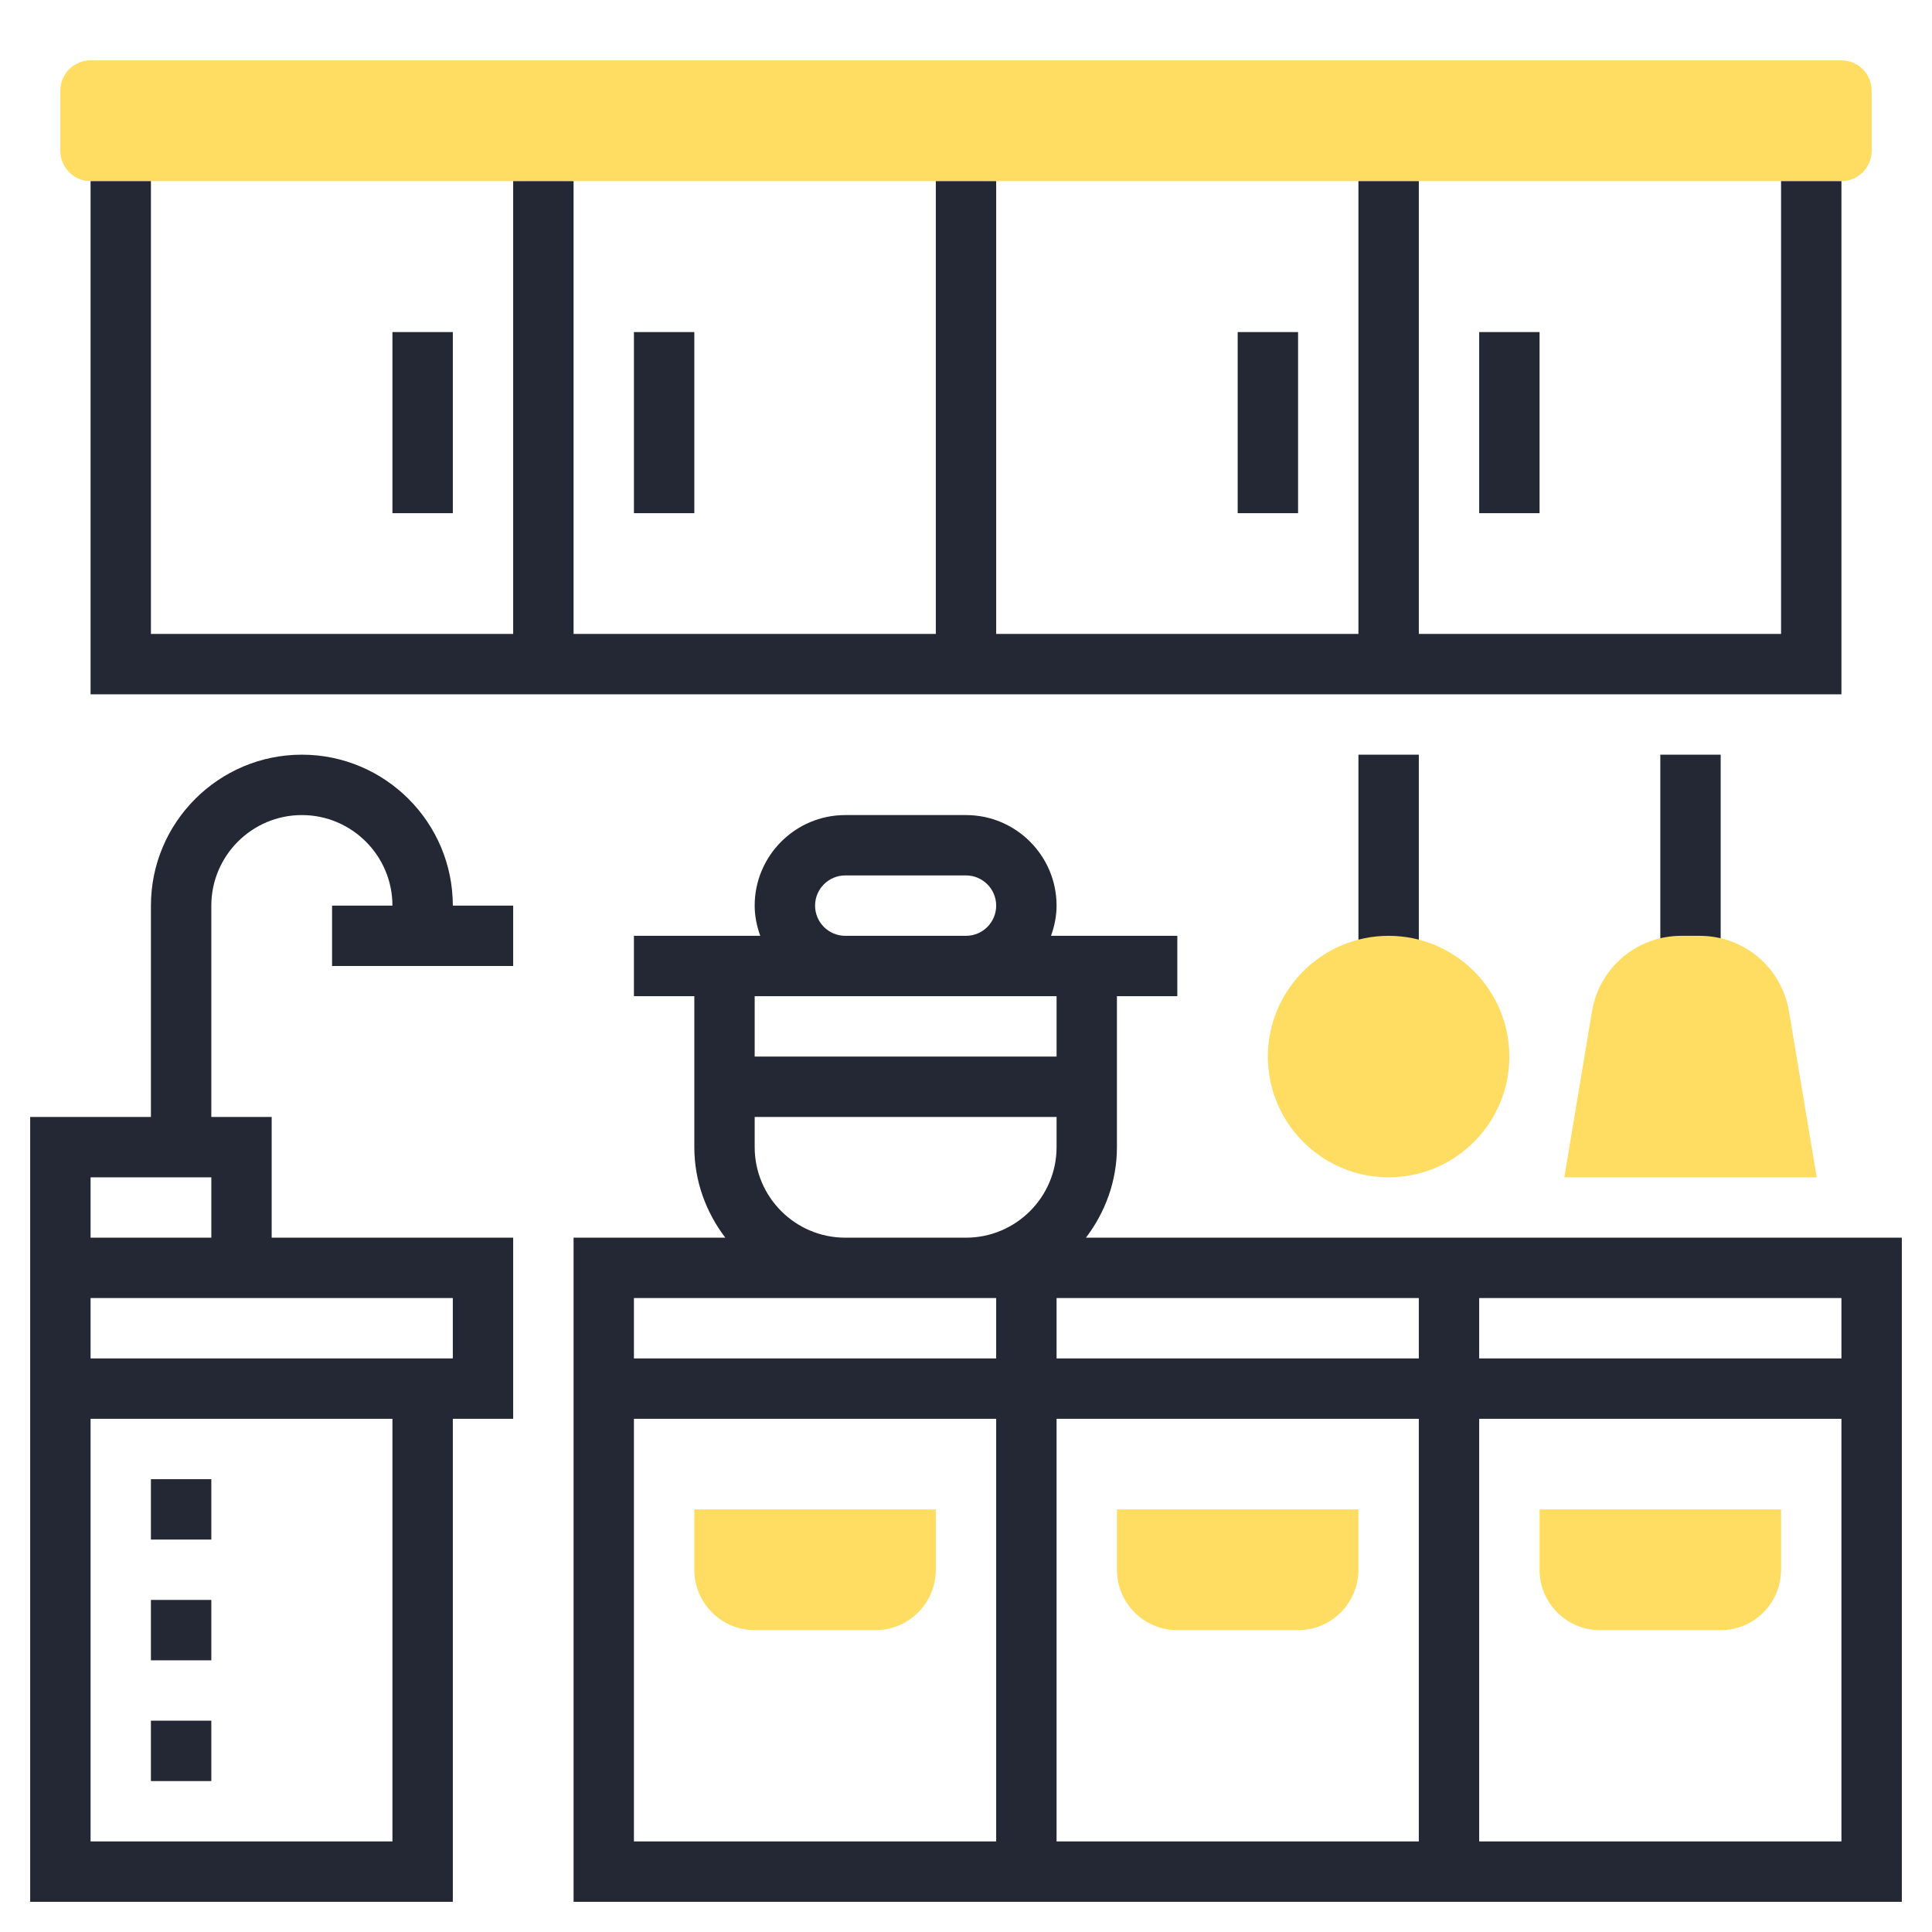
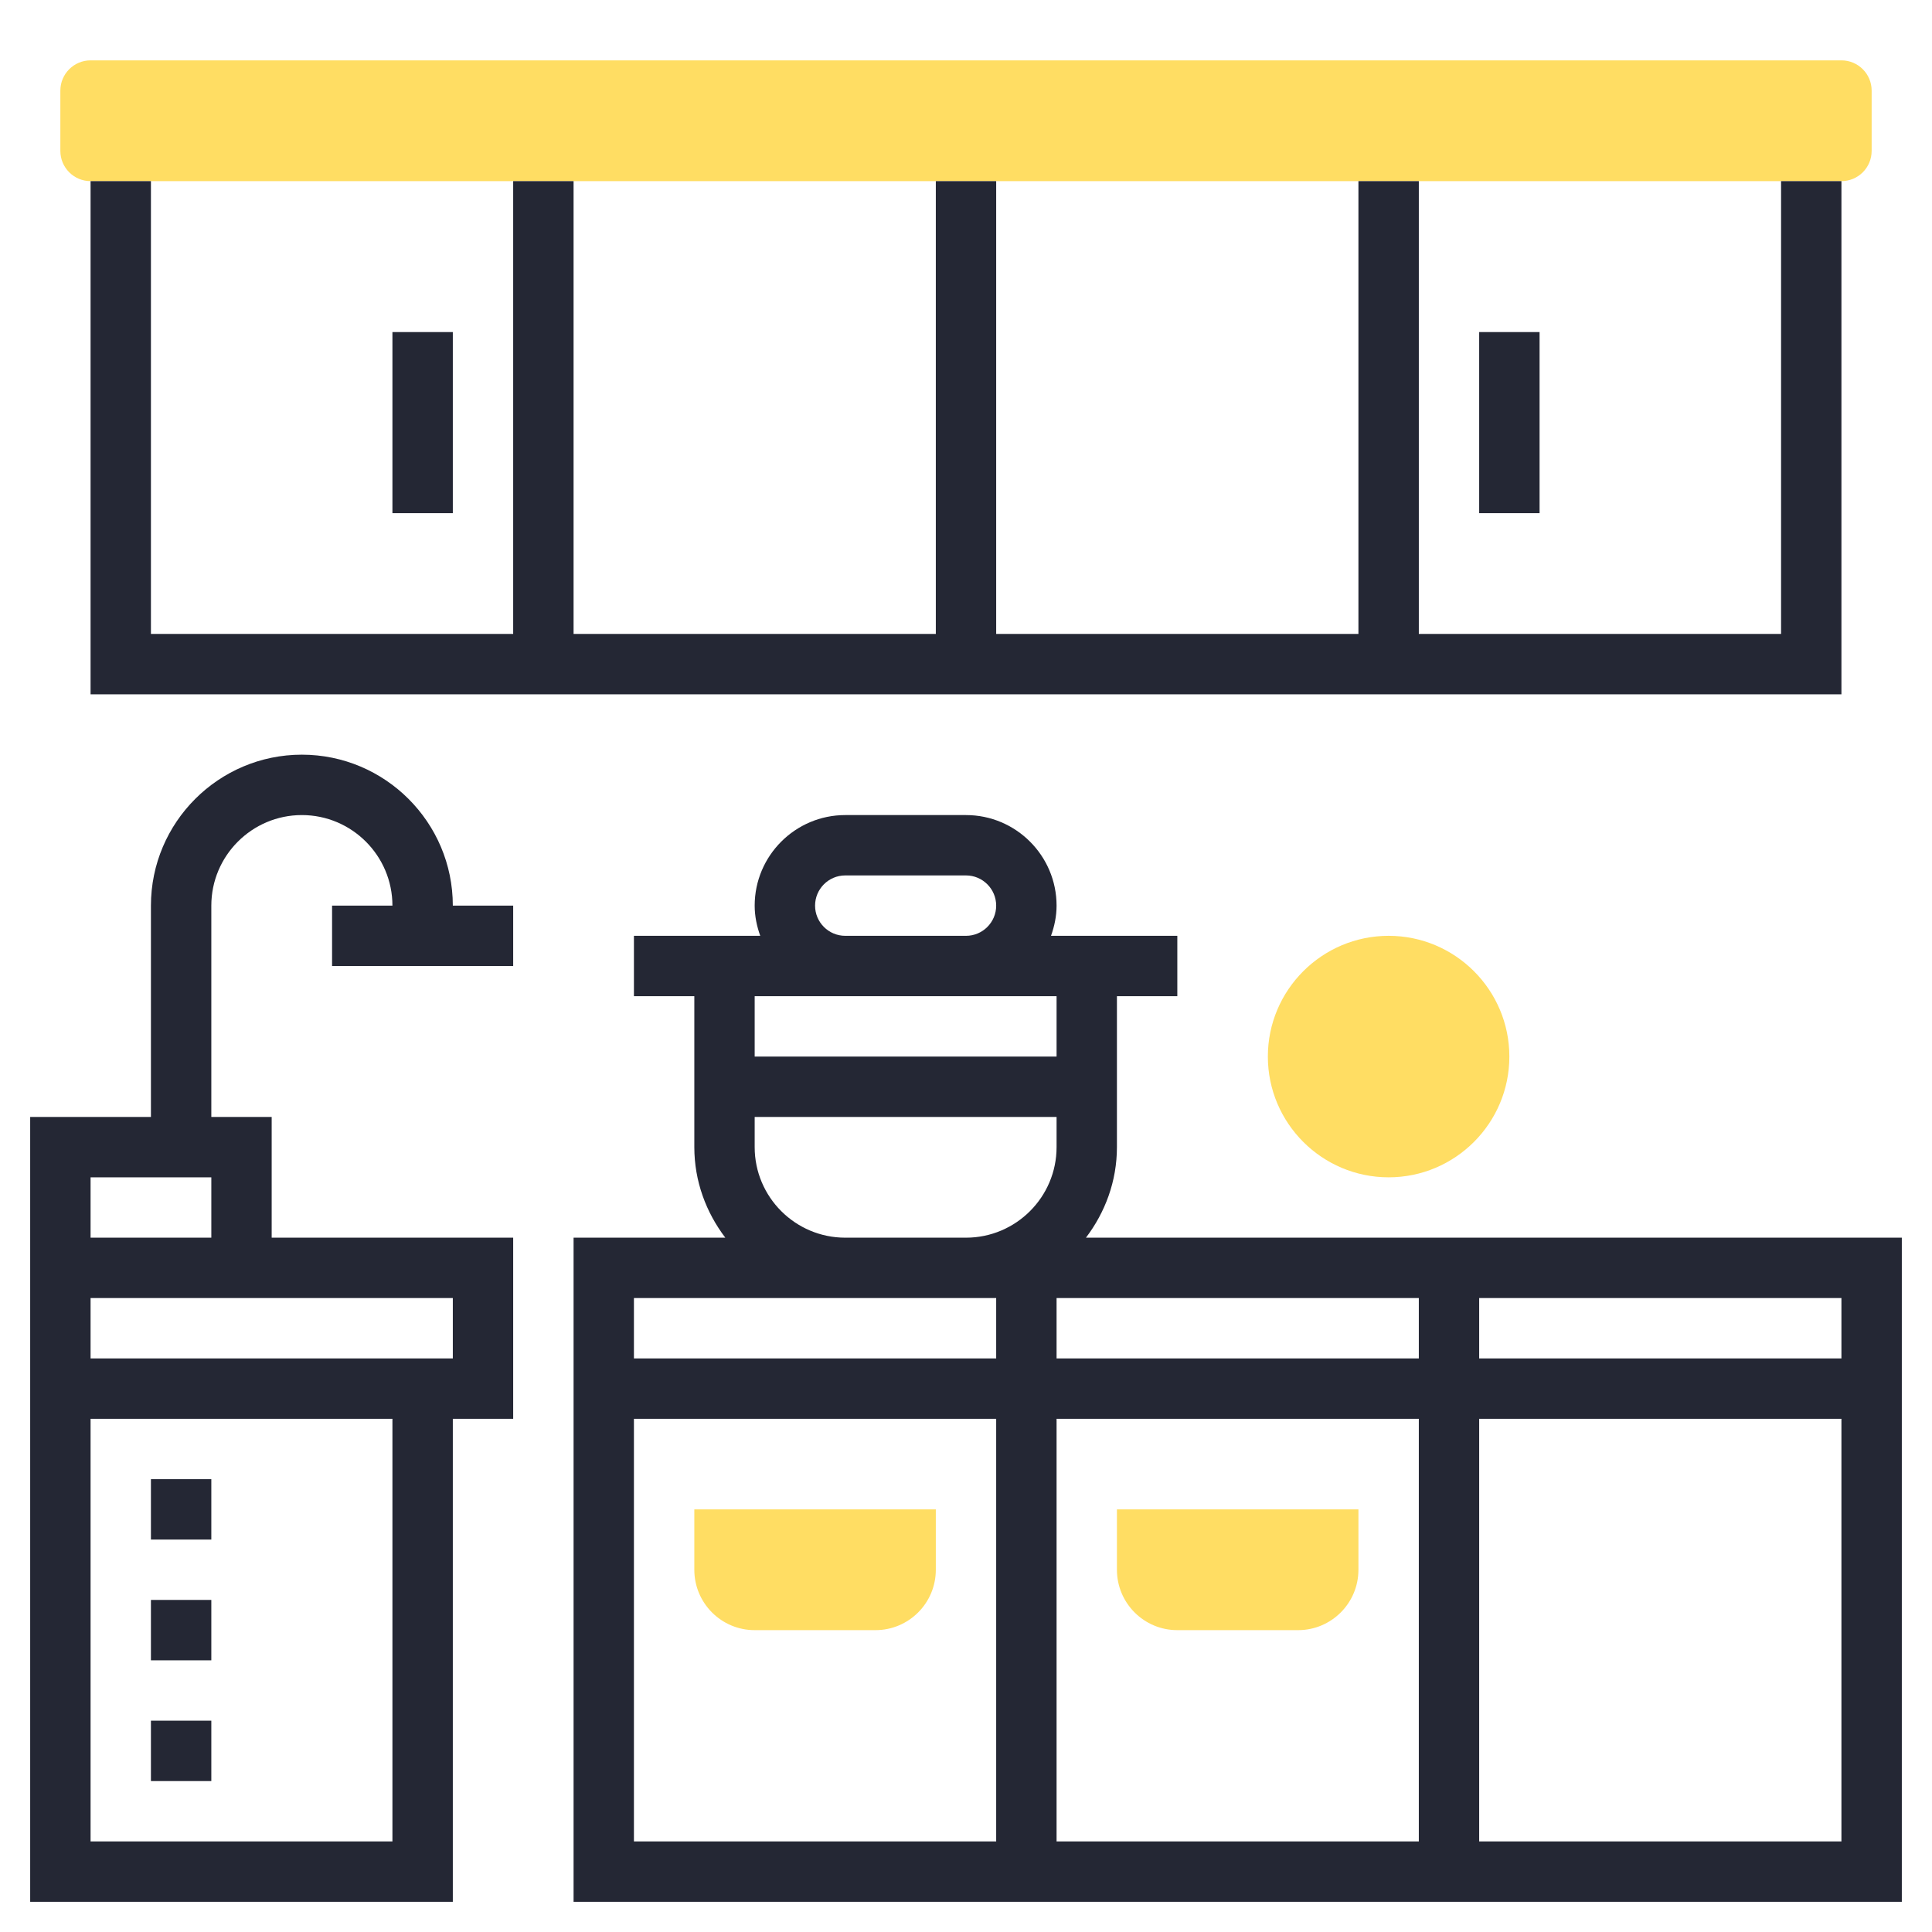
<svg xmlns="http://www.w3.org/2000/svg" width="58" height="58" viewBox="0 0 58 58" fill="none">
  <path d="M55.281 5.438H2.719C2.219 5.438 1.812 5.032 1.812 4.531V2.719C1.812 2.219 2.219 1.812 2.719 1.812H55.281C55.782 1.812 56.188 2.219 56.188 2.719V4.531C56.188 5.032 55.782 5.438 55.281 5.438Z" fill="#FFDD63" />
-   <path d="M49.844 22.656H51.656V29H49.844V22.656Z" fill="#242734" />
-   <path d="M40.781 22.656H42.594V29H40.781V22.656Z" fill="#242734" />
-   <path d="M54.539 35.344H46.962L47.792 30.366C48.011 29.049 49.139 28.094 50.473 28.094H51.026C52.361 28.094 53.489 29.049 53.708 30.366L54.539 35.344Z" fill="#FFDD63" />
  <path d="M41.688 35.344C39.688 35.344 38.062 33.718 38.062 31.719C38.062 29.72 39.688 28.094 41.688 28.094C43.687 28.094 45.312 29.72 45.312 31.719C45.312 33.718 43.687 35.344 41.688 35.344Z" fill="#FFDD63" />
-   <path d="M51.656 48.938H48.031C47.03 48.938 46.219 48.126 46.219 47.125V45.312H53.469V47.125C53.469 48.126 52.658 48.938 51.656 48.938Z" fill="#FFDD63" />
  <path d="M38.969 48.938H35.344C34.342 48.938 33.531 48.126 33.531 47.125V45.312H40.781V47.125C40.781 48.126 39.97 48.938 38.969 48.938Z" fill="#FFDD63" />
  <path d="M26.281 48.938H22.656C21.655 48.938 20.844 48.126 20.844 47.125V45.312H28.094V47.125C28.094 48.126 27.283 48.938 26.281 48.938Z" fill="#FFDD63" />
  <path d="M55.281 5.438H53.469V19.031H42.594V5.438H40.781V19.031H29.906V5.438H28.094V19.031H17.219V5.438H15.406V19.031H4.531V5.438H2.719V20.844H55.281V5.438Z" fill="#242734" />
-   <path d="M19.031 9.969H20.844V15.406H19.031V9.969Z" fill="#242734" />
+   <path d="M19.031 9.969H20.844V15.406V9.969Z" fill="#242734" />
  <path d="M11.781 9.969H13.594V15.406H11.781V9.969Z" fill="#242734" />
  <path d="M44.406 9.969H46.219V15.406H44.406V9.969Z" fill="#242734" />
-   <path d="M37.156 9.969H38.969V15.406H37.156V9.969Z" fill="#242734" />
  <path d="M32.601 37.156C33.177 36.397 33.531 35.462 33.531 34.438V29.906H35.344V28.094H31.552C31.654 27.809 31.719 27.506 31.719 27.188C31.719 25.689 30.499 24.469 29 24.469H25.375C23.876 24.469 22.656 25.689 22.656 27.188C22.656 27.506 22.721 27.809 22.823 28.094H19.031V29.906H20.844V34.438C20.844 35.462 21.198 36.397 21.774 37.156H17.219V57.094H57.094V37.156H32.601ZM55.281 40.781H44.406V38.969H55.281V40.781ZM31.719 40.781V38.969H42.594V40.781H31.719ZM42.594 42.594V55.281H31.719V42.594H42.594ZM24.469 27.188C24.469 26.687 24.876 26.281 25.375 26.281H29C29.499 26.281 29.906 26.687 29.906 27.188C29.906 27.688 29.499 28.094 29 28.094H25.375C24.876 28.094 24.469 27.688 24.469 27.188ZM25.375 29.906H29H31.719V31.719H22.656V29.906H25.375ZM22.656 34.438V33.531H31.719V34.438C31.719 35.936 30.499 37.156 29 37.156H25.375C23.876 37.156 22.656 35.936 22.656 34.438ZM25.375 38.969H29H29.906V40.781H19.031V38.969H25.375ZM19.031 42.594H29.906V55.281H19.031V42.594ZM44.406 55.281V42.594H55.281V55.281H44.406Z" fill="#242734" />
  <path d="M9.062 22.656C6.564 22.656 4.531 24.689 4.531 27.188V33.531H0.906V37.156V38.062V41.688V42.594V57.094H13.594V42.594H15.406V37.156H8.156V33.531H6.344V27.188C6.344 25.689 7.564 24.469 9.062 24.469C10.561 24.469 11.781 25.689 11.781 27.188H9.969V29H15.406V27.188H13.594C13.594 24.689 11.561 22.656 9.062 22.656ZM11.781 55.281H2.719V42.594H11.781V55.281ZM13.594 40.781H2.719V38.969H13.594V40.781ZM2.719 37.156V35.344H6.344V37.156H2.719Z" fill="#242734" />
  <path d="M4.531 51.656H6.344V53.469H4.531V51.656Z" fill="#242734" />
  <path d="M4.531 44.406H6.344V46.219H4.531V44.406Z" fill="#242734" />
  <path d="M4.531 48.031H6.344V49.844H4.531V48.031Z" fill="#242734" />
</svg>